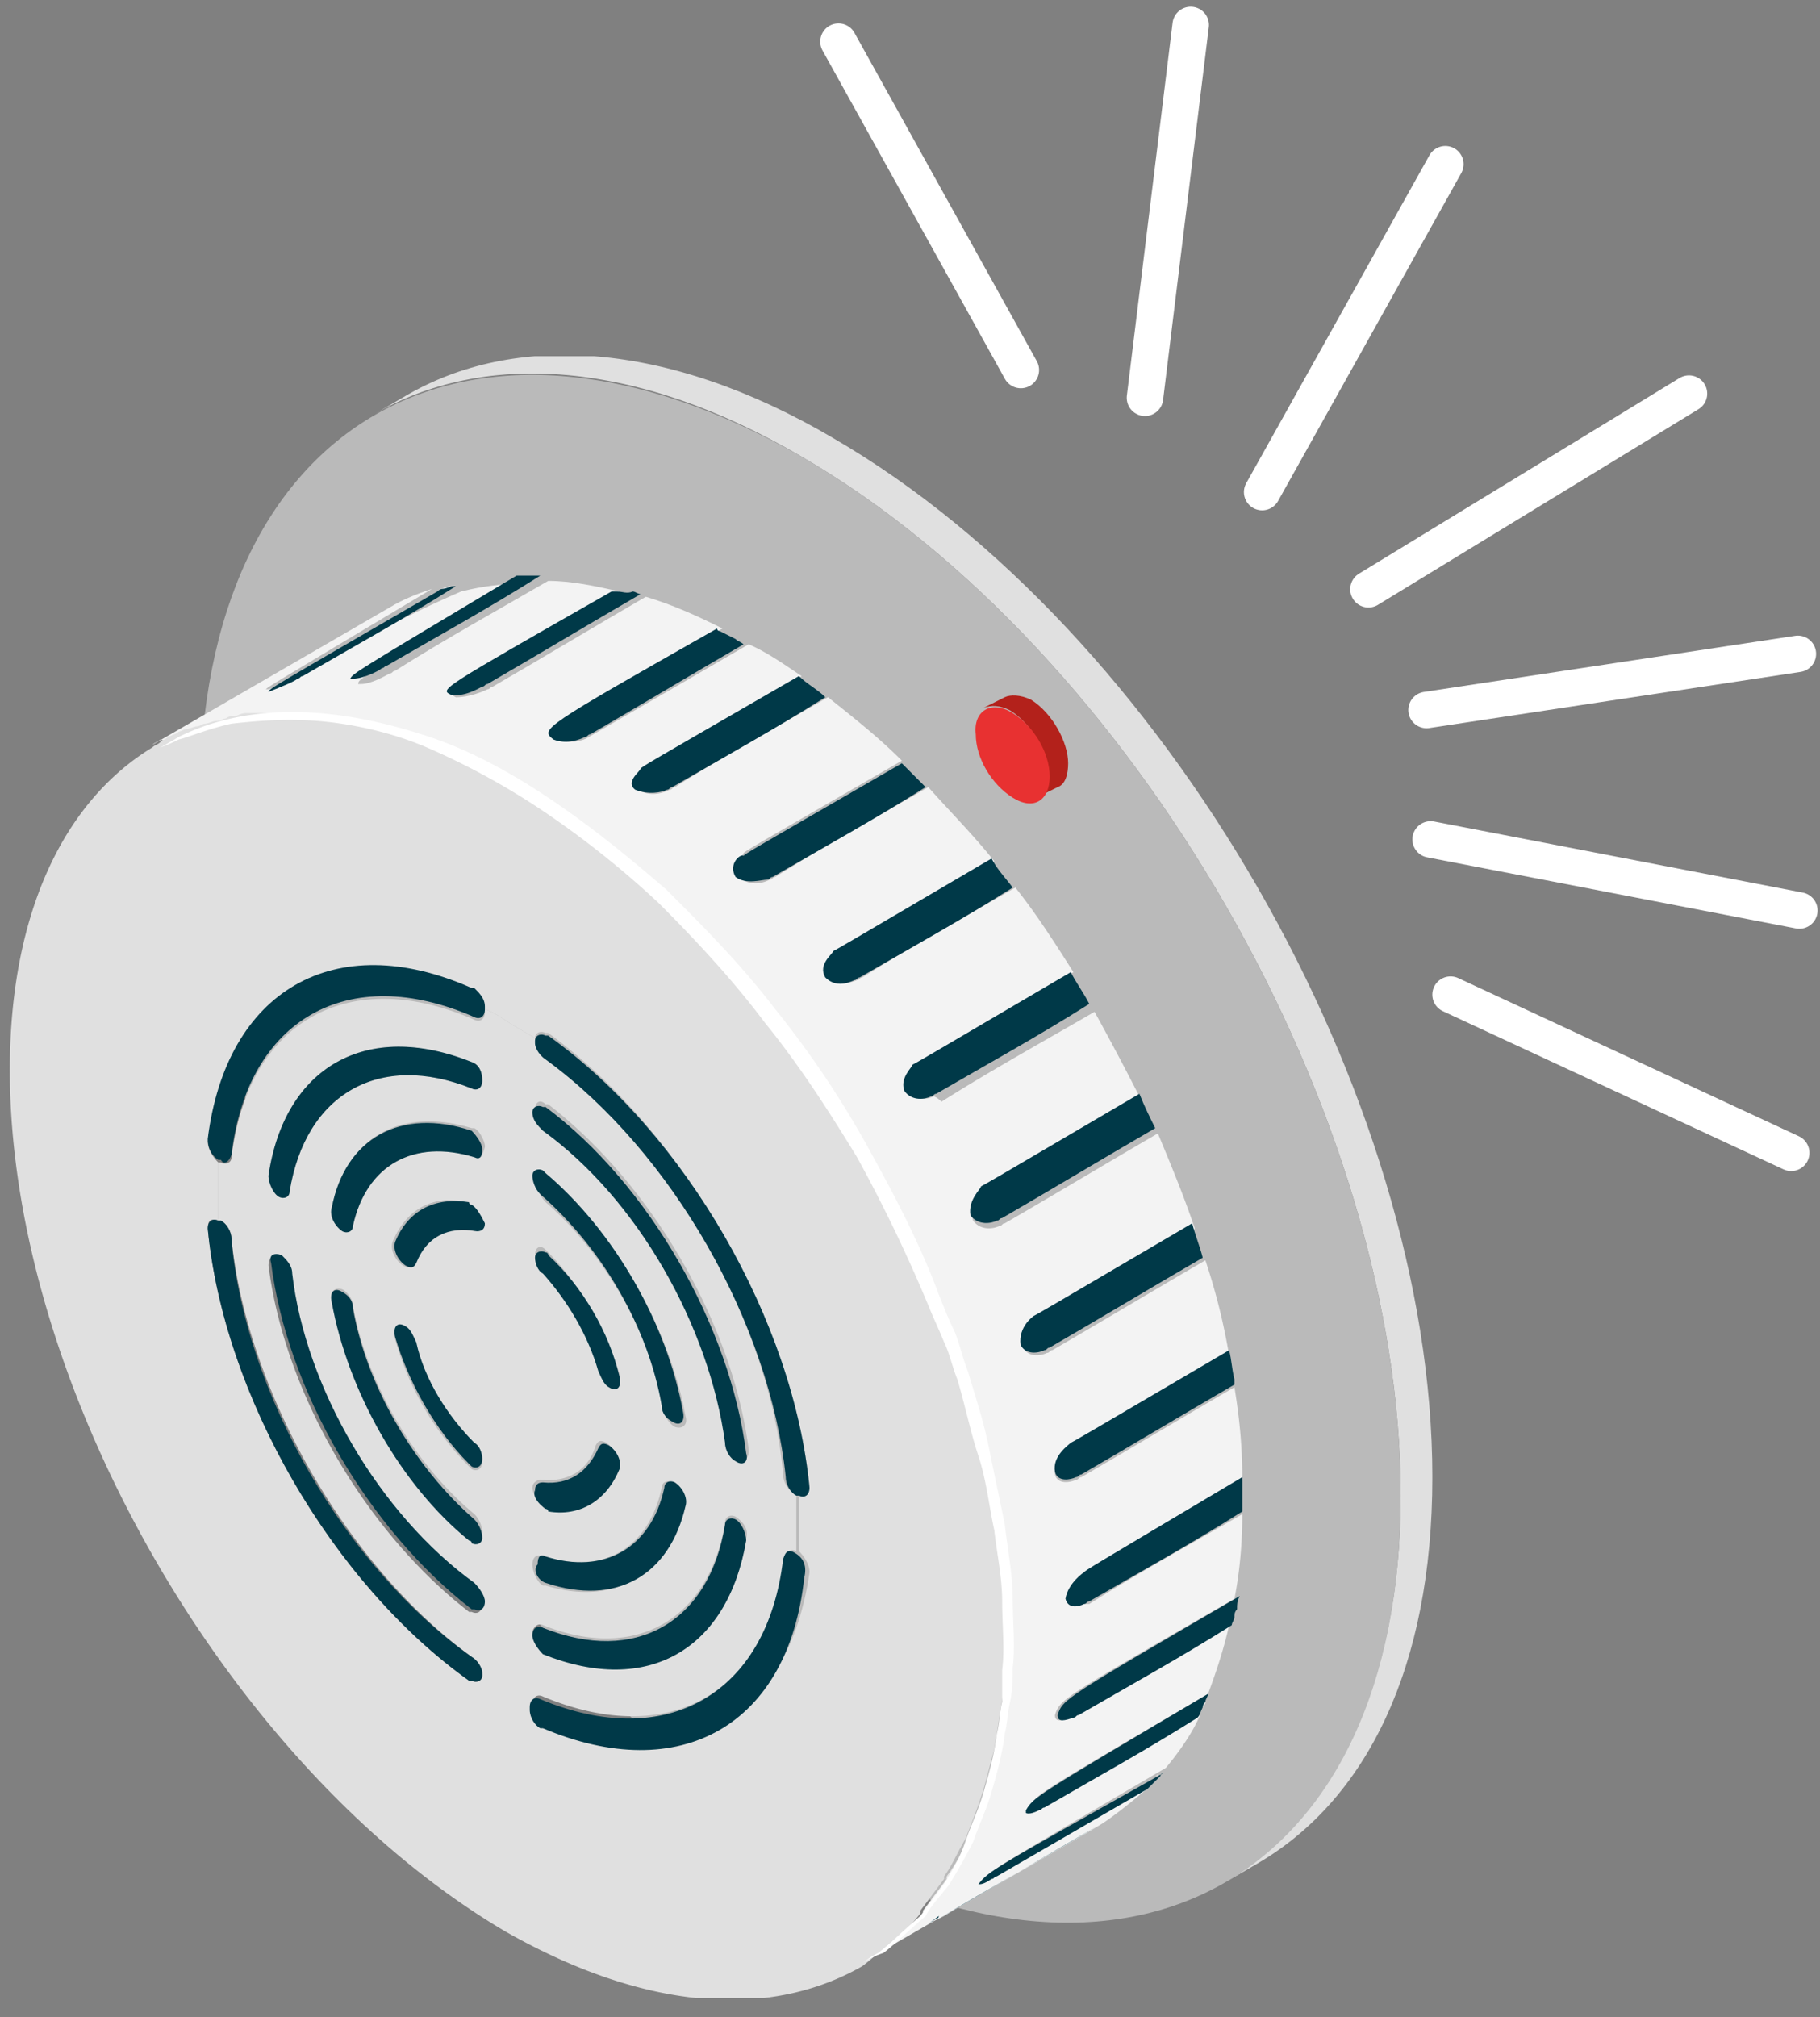
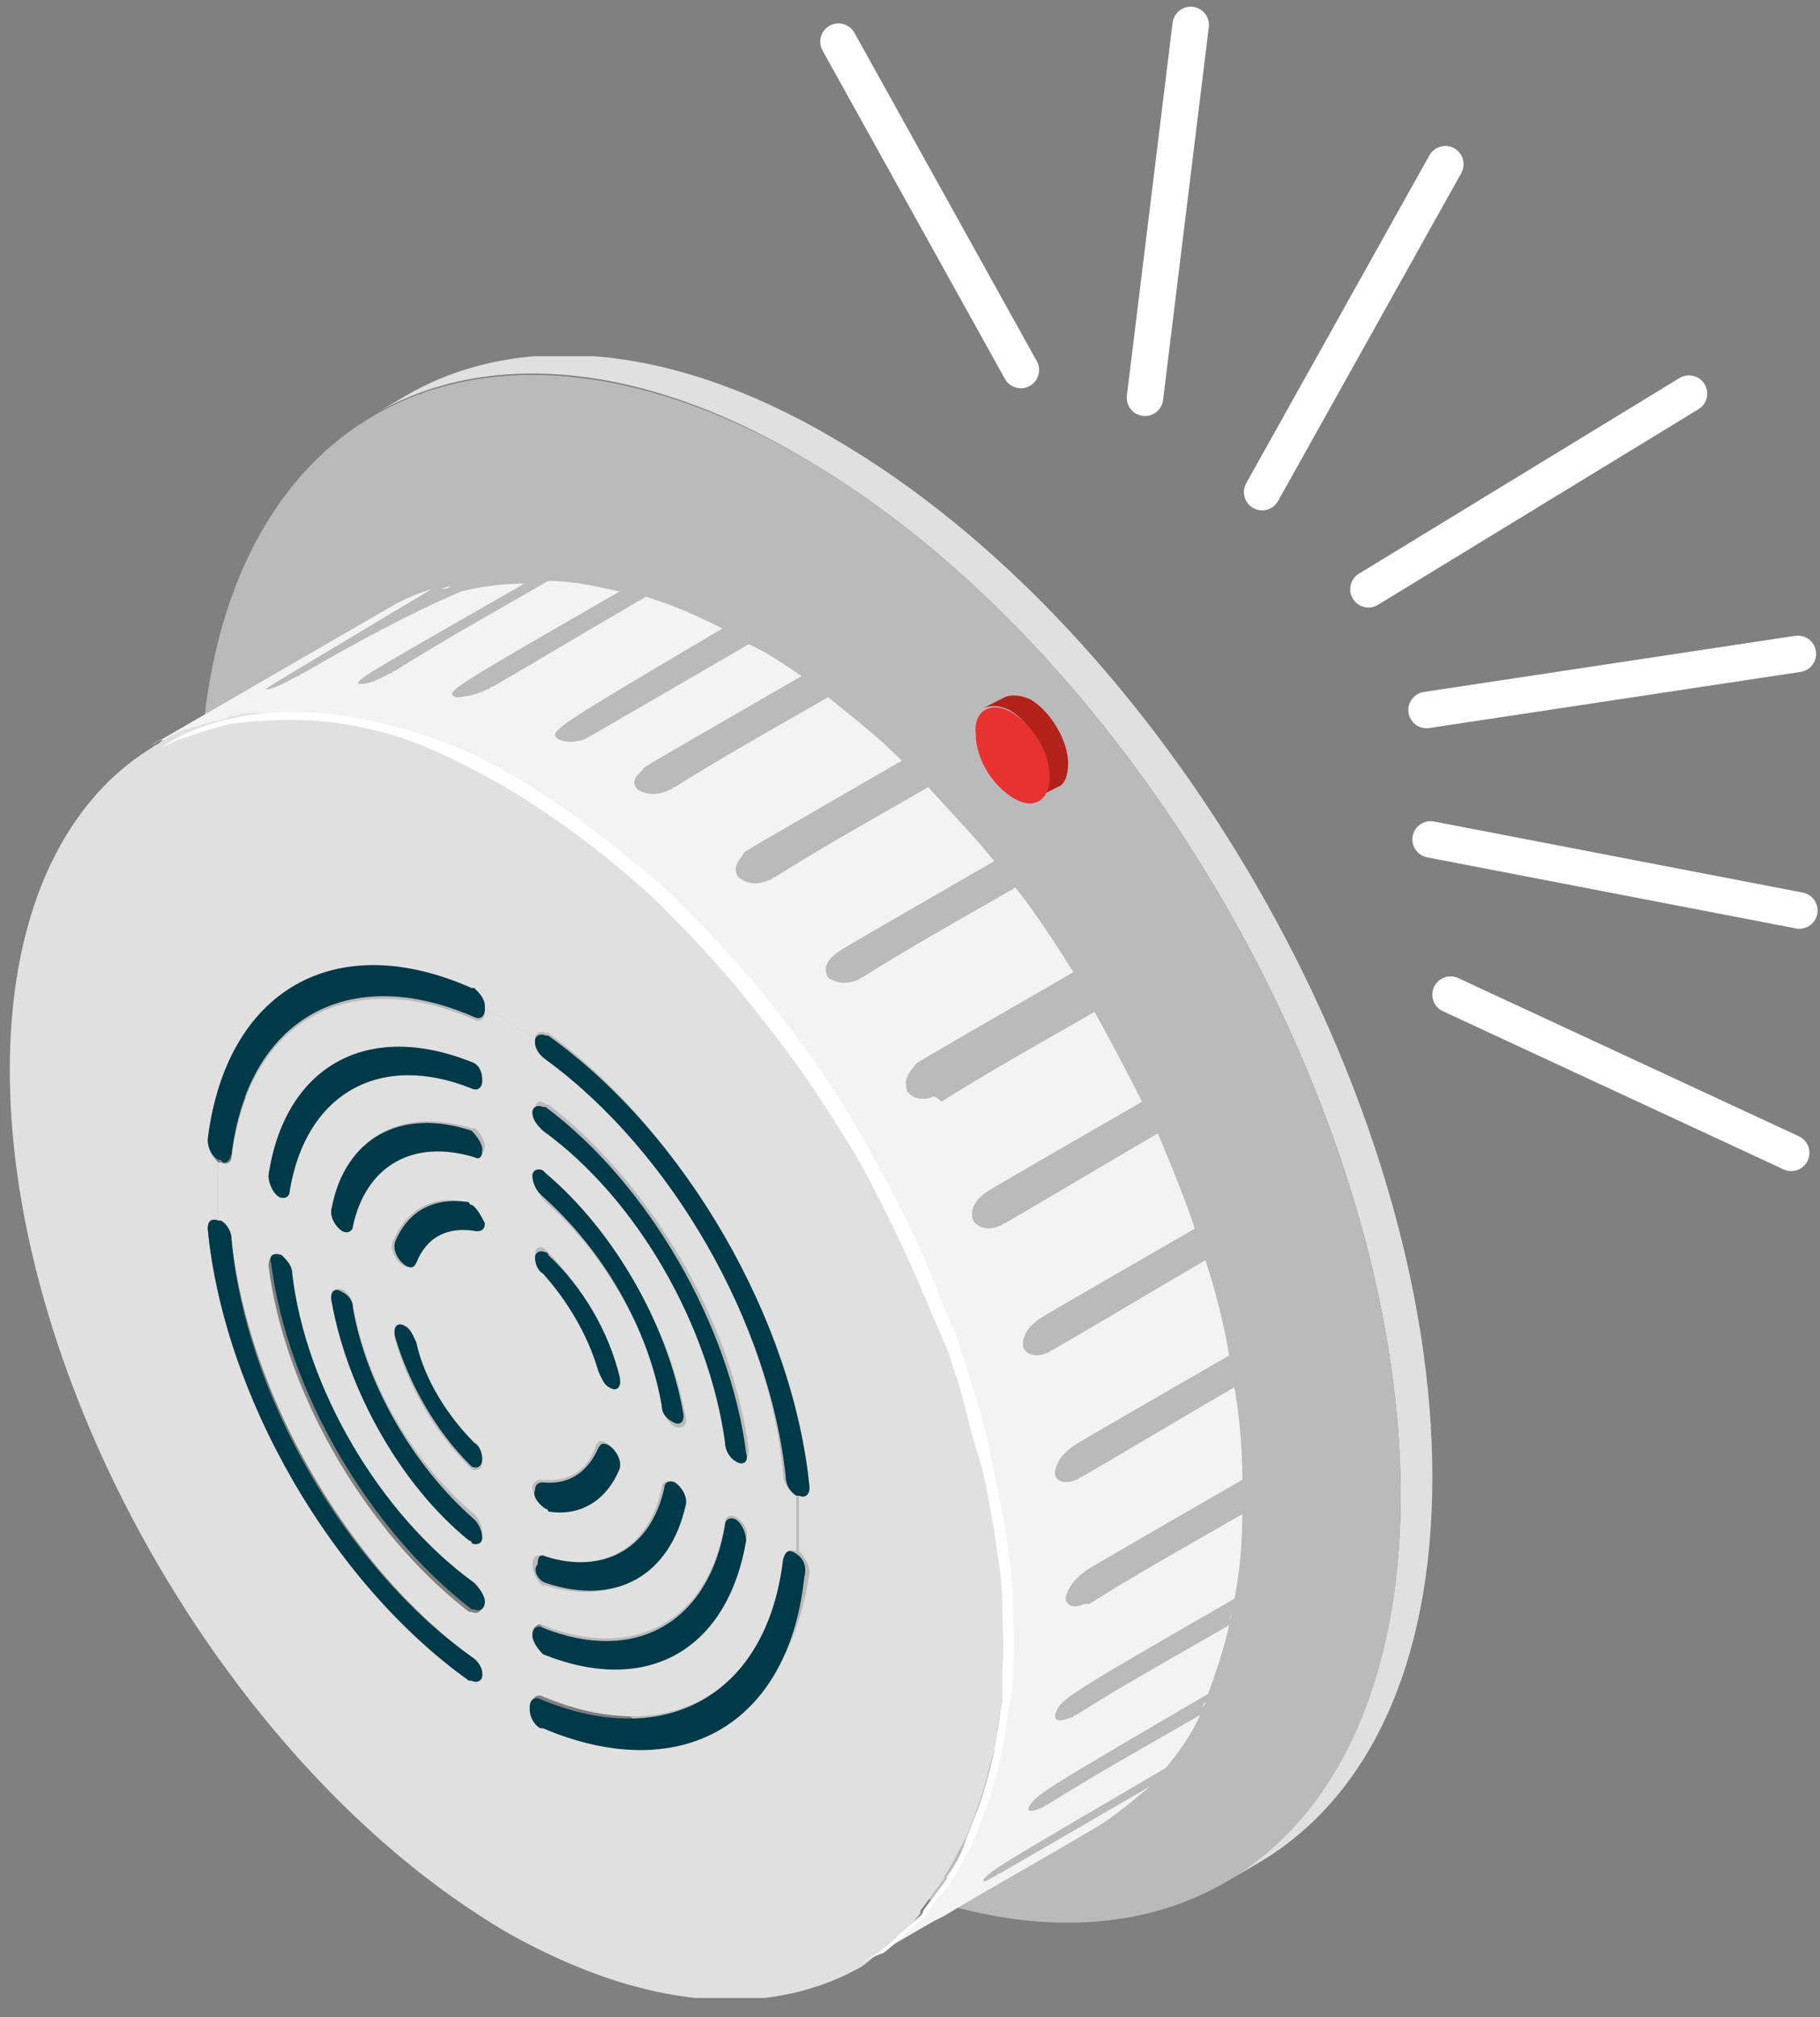
<svg xmlns="http://www.w3.org/2000/svg" width="74" height="82" fill="none">
  <rect width="100%" height="100%" fill="#808080" stroke="none" />
  <g clip-path="url('#clip0_1208_16757')">
    <path fill="#E0E0E0" d="M33.88 17.81c-6.76-3.976-12.985-4.298-17.384-1.719l-1.288.752c4.4-2.579 10.623-2.256 17.384 1.72 13.52 7.845 24.359 26.76 24.359 42.235 0 7.738-2.79 13.111-7.082 15.69l1.287-.752c4.4-2.58 7.083-7.953 7.083-15.69 0-15.476-10.838-34.39-24.36-42.235" />
    <path fill="#BABABA" d="M32.592 18.563c13.52 7.845 24.359 26.76 24.359 42.235 0 15.582-11.053 21.816-24.574 13.97C18.964 67.031 8.018 48.116 8.125 32.533c0-15.475 10.946-21.708 24.467-13.97" />
-     <path fill="#F3F3F3" d="M17.57 30.385c-.108-.108-.323-.108-.43-.108.215 0 .322 0 .43.108M47.079 72.082c0 .107-.107.107-.107.107.107 0 .107 0 .107-.107M15.637 29.632c-.107 0-.322-.108-.429-.108.107.108.322.108.43.108M7.802 29.74c-.107 0-.214.106-.32.106.106 0 .213 0 .32-.107M19.607 31.244c-.107 0-.214-.107-.321-.107.214.107.214.107.321.107" />
    <path fill="#F3F3F3" d="M7.052 30.062c.107-.107.215-.107.43-.215.107 0 .214-.107.321-.107s.215-.107.43-.107c.107 0 .214-.108.321-.108s.322-.107.43-.107.214-.108.429-.108c.107 0 .322 0 .43-.107.106 0 .214 0 .428-.108h2.576c.107 0 .322 0 .536.108.108 0 .322 0 .43.107.214 0 .321.108.536.108.107 0 .322 0 .43.107.214 0 .321.108.536.108.107 0 .322.107.43.107.214 0 .321.107.536.215.107 0 .322.107.429.107.214.108.43.108.536.215.108 0 .322.108.43.108l.644.322c.107.108.214.108.429.215.214.108.536.215.75.322.108 0 .216.108.323.108.322.215.644.322 1.073.537l9.658-5.588-.108-.107c-2.038 1.182-4.185 2.471-6.224 3.653-.107 0-.107.108-.214.108-.215.107-.751.322-1.288.107-.43-.322-.43-.322 6.653-4.513-1.073-.538-2.039-.968-3.112-1.29-2.039 1.182-4.185 2.472-6.224 3.654-.107 0-.107.107-.214.107-.215.108-.751.323-1.288.323-.43-.215-.43-.215 6.653-4.299-.966-.215-1.931-.43-2.897-.43-2.039 1.182-4.185 2.365-6.224 3.654-.107 0-.107.108-.215.108-.214.107-.75.43-1.18.43h-.107c0-.215 0-.215 6.76-4.084q-1.287 0-2.575.322c-2.254.967-4.4 2.15-6.439 3.332-.107 0-.107.107-.214.107-.215.108-.752.43-1.18.537h-.108c.107-.107.107-.107 6.76-4.083-.644.215-1.18.43-1.717.752l-9.657 5.588c.107-.107.214-.107.322-.215.321.108.429.108.536 0" />
    <path fill="#F3F3F3" d="M18.642 30.815c-.107-.108-.214-.108-.429-.215.107.107.322.107.43.214M17.89 23.937c.108 0 .323-.108.43-.108-.107.108-.215.108-.43.108M13.706 29.31c-.108 0-.322 0-.43-.108.108 0 .322 0 .43.108M44.074 65.204c-.215.108-.644.215-.751-.215.107-.645.75-1.074.75-1.074.108-.108.108-.108 6.44-3.762 0-1.29-.108-2.471-.322-3.761-2.04 1.182-4.186 2.472-6.224 3.654-.108 0-.108.107-.215.107-.215.108-.751.215-.858-.215 0-.645.643-1.074.643-1.074.108-.108.108-.108 6.439-3.762a25.5 25.5 0 0 0-.966-3.869c-2.039 1.183-4.185 2.472-6.224 3.654-.107 0-.107.108-.214.108-.215.107-.752.215-.966-.215-.108-.645.536-1.075.536-1.075.108-.107.108-.107 6.439-3.761-.43-1.29-.966-2.58-1.503-3.87-2.038 1.183-4.184 2.473-6.223 3.655-.108 0-.108.107-.215.107-.215.108-.751.215-1.073-.215-.215-.644.43-1.074.43-1.074.106-.108.106-.108 6.438-3.762a113 113 0 0 0-1.932-3.654c-2.039 1.183-4.185 2.365-6.224 3.654-.214-.215-.322-.215-.322-.215-.214.108-.75.215-1.073-.215-.214-.644.322-.967.322-1.074.107-.108.107-.108 6.439-3.762-.751-1.182-1.503-2.364-2.361-3.439-2.039 1.183-4.185 2.365-6.224 3.654-.107 0-.107.108-.215.108-.214.107-.75.215-1.18-.108-.322-.537.322-.967.322-.967.107-.107.107-.107 6.438-3.761-.858-1.075-1.824-2.042-2.682-3.01-2.04 1.183-4.185 2.365-6.224 3.655-.107 0-.107.107-.215.107-.214.107-.751.322-1.287-.108-.322-.43.214-.86.214-.967.107-.107.107-.107 6.439-3.761-.966-.967-1.932-1.72-3.005-2.58-2.039 1.183-4.185 2.365-6.224 3.655-.107 0-.107.107-.214.107-.215.108-.752.322-1.288 0-.43-.43.214-.752.214-.86.108-.107.108-.107 6.439-3.761-.644-.43-1.395-.967-2.146-1.29l-9.658 5.589c11.16 6.448 20.174 22.138 20.174 35.034 0 .752 0 1.505-.107 2.257a85 85 0 0 1-.322 2.042c-.108.645-.322 1.29-.537 1.934-.214.645-.43 1.183-.644 1.72a6.9 6.9 0 0 1-.858 1.504v.108l-.966 1.29v.107c-.322.43-.751.752-1.073 1.075h-.107c-.43.322-.751.645-1.18.86l2.79-1.613.429-.215c2.146-1.29 4.292-2.471 6.438-3.76.644-.43 1.288-.968 1.932-1.505l-6.117 3.546c-.107 0-.107.107-.215.107-.322.215-.429.215-.429.215v-.107c.43-.43.43-.43 7.404-4.514.537-.645 1.074-1.397 1.395-2.15-2.038 1.183-4.185 2.365-6.223 3.655-.108 0-.108.107-.215.107-.43.215-.537.108-.537.108v-.108c.322-.537.322-.537 7.297-4.62.322-.86.644-1.828.859-2.795-2.039 1.182-4.185 2.364-6.224 3.654-.107 0-.107.107-.215.107-.322.108-.643.215-.643-.107.214-.645.214-.645 7.297-4.729.214-1.074.321-2.257.321-3.439-2.038 1.183-4.185 2.365-6.224 3.654z" />
    <path fill="#F3F3F3" d="M49.01 69.18c0 .108-.107.215-.107.215s0-.107.107-.214M50.083 65.526c0 .108 0 .215-.107.322.107-.214.107-.214.107-.322" />
-     <path fill="#003948" d="M22.504 30.062c.537.214 1.073 0 1.288-.108.107 0 .107-.107.215-.107 2.038-1.183 4.185-2.472 6.223-3.654-.107-.108-.214-.108-.322-.215l-.643-.323s-.108 0-.108-.107c-7.19 4.084-7.19 4.084-6.653 4.514M18.32 28.235c.536.108 1.073-.215 1.287-.322.108 0 .108-.108.215-.108 2.039-1.182 4.185-2.471 6.224-3.654-.107 0-.215-.107-.322-.107-.215.107-.43 0-.644 0h-.214c-6.976 3.976-6.976 3.976-6.546 4.191M14.242 27.59h.107c.43 0 1.073-.322 1.18-.43.108 0 .108-.107.215-.107 2.039-1.182 4.185-2.364 6.224-3.654h-.966c-6.653 3.977-6.653 3.977-6.76 4.192M10.916 28.128c.536-.215 1.073-.43 1.18-.538.107 0 .107-.107.215-.107 2.039-1.182 4.185-2.364 6.224-3.654h-.108c-.107 0-.322.108-.429.108s-.215.107-.215.107c-6.867 3.976-6.867 3.976-6.867 4.084M37.743 78.207l.322-.215s.107 0 .107-.107zM44.61 74.231c-2.146 1.29-4.292 2.472-6.438 3.762zM39.781 76.596c.108 0 .215 0 .537-.215.107 0 .107-.108.215-.108l6.116-3.546.43-.43.107-.108s0-.107.107-.107c-7.082 3.976-7.082 3.976-7.512 4.514M41.713 73.587v.108s.107.107.537-.108c.107 0 .107-.108.214-.108 2.04-1.182 4.185-2.364 6.224-3.653.107-.108.107-.215.215-.43 0-.108.107-.215.107-.215 0-.108.107-.215.107-.323-7.082 4.192-7.082 4.192-7.404 4.729M43 69.718c0 .322.322.215.645.107.107 0 .107-.107.214-.107 2.039-1.182 4.185-2.364 6.224-3.654 0-.107.107-.215.107-.322s0-.215.108-.323c0-.215 0-.322.107-.537-7.19 4.191-7.19 4.191-7.404 4.836M44.074 63.915s-.644.43-.751 1.074c.107.43.536.323.75.215.108 0 .108-.107.215-.107 2.04-1.182 4.186-2.364 6.224-3.654v-1.397c-6.33 3.761-6.33 3.761-6.438 3.869M42.893 59.83c.108.43.644.323.859.215.107 0 .107-.107.214-.107 2.04-1.182 4.185-2.472 6.224-3.654v-.215c-.107-.43-.107-.752-.215-1.182-6.223 3.654-6.223 3.654-6.438 3.761-.107.108-.751.537-.644 1.182M41.498 54.672c.215.43.751.322.966.215.107 0 .107-.108.214-.108 2.04-1.182 4.186-2.471 6.224-3.653-.107-.43-.322-.968-.429-1.398-6.224 3.654-6.224 3.654-6.438 3.762 0 0-.644.43-.537 1.182M39.46 49.406c.322.43.858.323 1.073.215.107 0 .107-.107.214-.107 2.04-1.182 4.185-2.472 6.224-3.654-.214-.43-.429-.86-.643-1.397-6.224 3.654-6.224 3.654-6.439 3.761 0 .108-.537.538-.43 1.182M36.777 44.356c.322.43.859.322 1.073.215.108 0 .108-.108.215-.108 2.039-1.182 4.185-2.364 6.224-3.654-.215-.43-.537-.86-.751-1.29-6.224 3.654-6.224 3.654-6.439 3.762 0 .107-.536.537-.322 1.075M33.557 39.735c.43.43.966.214 1.18.107.108 0 .108-.108.215-.108 2.04-1.182 4.185-2.364 6.224-3.653-.322-.43-.644-.753-.858-1.183-6.224 3.654-6.224 3.654-6.439 3.762 0 .107-.644.537-.322 1.075M29.909 35.65c.43.323 1.073.108 1.288.108.107 0 .107-.108.214-.108 2.04-1.182 4.185-2.364 6.224-3.653l-.966-.968c-6.33 3.654-6.33 3.654-6.438 3.762-.107-.108-.644.322-.322.86M25.831 32.103c.537.215 1.073.108 1.288 0 .107 0 .107-.107.214-.107 2.04-1.182 4.185-2.364 6.224-3.654-.322-.322-.751-.537-1.073-.86-6.331 3.654-6.331 3.654-6.438 3.762 0 .107-.644.537-.215.86" />
    <path fill="#E0E0E0" d="M19.392 31.137c-.214-.108-.536-.215-.75-.323.214.108.428.215.75.323M20.68 31.889a5 5 0 0 0-1.073-.537c.43.107.751.322 1.073.537M40.855 66.816c0 .753 0 1.505-.107 2.257.107-.645.107-1.397.107-2.257M37.42 77.885c-.321.43-.75.752-1.072 1.074.322-.43.75-.752 1.073-1.074M39.889 73.264c-.215.645-.43 1.182-.644 1.72.322-.646.536-1.183.644-1.72M39.246 74.983a6.9 6.9 0 0 1-.859 1.505c.322-.537.644-.967.859-1.505M7.374 29.954c-.107.108-.215.108-.43.215.215-.107.323-.215.43-.215M8.233 29.632c-.107 0-.321.107-.429.107.108 0 .215-.107.43-.107M8.984 29.417c-.107 0-.321.107-.429.107.108-.107.322-.107.43-.107M35.06 79.82c.43-.215.859-.538 1.18-.86-.429.322-.75.645-1.18.86M6.301 30.492c.107-.108.214-.108.321-.215 0 0-.214.107-.32.215" />
    <path fill="#E0E0E0" d="M36.348 78.853c.429-.323.75-.645 1.073-1.075v-.108l.966-1.29v-.107c.322-.43.536-.967.858-1.504.215-.538.43-1.075.644-1.72s.322-1.182.536-1.934c.108-.645.215-1.397.322-2.042.108-.752.108-1.505.108-2.257 0-12.896-9.014-28.479-20.174-35.034a5 5 0 0 0-1.073-.538c-.108 0-.215-.107-.322-.107-.215-.108-.537-.215-.751-.323-.108-.107-.215-.107-.43-.215l-.644-.322c-.107-.108-.321-.108-.429-.108-.214-.107-.429-.107-.536-.215-.108 0-.322-.107-.43-.107-.214-.107-.321-.107-.536-.215-.107 0-.322-.107-.43-.107-.214 0-.321-.108-.536-.108-.107 0-.322 0-.43-.107-.214 0-.321-.108-.536-.108-.107 0-.322 0-.429-.107-.215 0-.322 0-.537-.108h-2.575c-.107 0-.214 0-.43.108-.106 0-.321 0-.428.107-.108 0-.215.108-.43.108-.107 0-.321.107-.429.107s-.214.108-.322.108c-.107 0-.322.107-.429.107s-.215.108-.322.108c-.107.107-.215.107-.43.215-.106.107-.214.107-.321.215-.107.107-.215.107-.322.214C2.653 32.534.399 37.047.399 43.496c0 12.896 9.014 28.479 20.174 35.034 5.688 3.224 10.731 3.546 14.487 1.397.43-.322.751-.645 1.288-1.075q-.162.162 0 0M22.183 70.04c-.322-.215-.43-.43-.537-.752-.322-.215-.75-.323-1.073-.537l-.965-.645c0 .215-.215.322-.43.215h-.107c-5.58-3.977-9.98-11.607-10.623-18.377 0-.323.107-.43.429-.323v-2.364c-.215-.215-.43-.538-.43-.86.752-6.018 5.151-8.49 10.731-6.126h.108c.214.108.429.43.429.753.322.107.644.322.966.537s.75.43 1.073.645c0-.215.214-.323.429-.215h.107c5.473 3.976 9.873 11.606 10.624 18.377 0 .322-.215.43-.43.322v2.365c.215.215.43.537.43.86-.859 6.018-5.258 8.597-10.731 6.125" />
    <path fill="#E0E0E0" d="M15.208 29.525c-.215 0-.322-.108-.536-.108.214.107.321.107.536.107M17.14 30.169c-.215-.107-.43-.107-.537-.215.215.108.43.215.537.215M13.276 29.202c-.214 0-.322 0-.536-.107.214.107.43.107.536.107M9.735 29.202c-.107 0-.322 0-.429.108.215 0 .322 0 .43-.108M10.594 29.095h-.43a.326.326 0 0 0 .43 0M14.242 29.31c-.215 0-.322-.108-.537-.108.215.108.322.108.537.108M22.076 68.965c5.151 2.15 9.122-.107 9.873-5.696 0-.215.214-.322.429-.215V60.69h-.107c-.215-.107-.43-.43-.43-.752-.536-6.233-4.614-13.219-9.657-16.873-.215-.214-.43-.537-.43-.752v-.107c-.322-.215-.75-.43-1.073-.645s-.644-.43-.966-.537v.107c0 .322-.214.43-.429.322-5.15-2.256-9.228.108-9.872 5.589 0 .215-.215.322-.43.215h-.107v2.364h.108c.214.107.429.43.429.752.644 6.233 4.721 13.326 9.765 16.98.215.215.43.538.43.753v.107l.965.645c.322.215.751.43 1.073.537v-.107c0-.323.215-.43.43-.323m-.322-23.858c0-.322.215-.43.43-.215h.107c4.185 3.224 7.511 8.92 8.155 14.079 0 .322-.214.537-.429.322-.215-.107-.43-.43-.43-.752-.643-4.729-3.54-9.887-7.296-12.681-.43-.215-.537-.43-.537-.753m.43 2.687s.107 0 .107.108c2.79 2.364 4.936 6.125 5.58 9.672.107.322-.107.537-.43.43-.214-.108-.428-.43-.428-.645-.537-3.117-2.469-6.448-4.83-8.49a1.16 1.16 0 0 1-.321-.752c-.108-.43.107-.538.322-.323m0 3.01.107.107c1.288 1.29 2.36 3.224 2.897 4.943.108.43-.107.645-.429.43-.215-.107-.322-.322-.43-.645-.428-1.397-1.18-2.901-2.253-3.976q-.322-.323-.322-.645c0-.322.215-.43.43-.215m-.215 9.349c1.073.107 1.931-.322 2.253-1.397.108-.215.215-.215.43-.108.322.215.536.645.429.968-.537 1.29-1.502 1.827-2.897 1.72 0 0-.108 0-.108-.108-.214-.108-.429-.538-.429-.753s.215-.322.322-.322m.107 3.117c2.468.752 4.293-.323 4.83-2.795 0-.215.214-.322.428-.215.322.215.537.645.43.968-.644 2.794-2.79 4.083-5.58 3.224h-.108c-.214-.108-.429-.538-.429-.86s.215-.43.43-.322m-.429 3.116c0-.215.215-.43.43-.322 3.755 1.504 6.76-.215 7.404-4.192 0-.215.214-.322.429-.215.322.215.536.538.429.86-.644 4.406-3.97 6.34-8.155 4.621h-.108c-.214-.107-.429-.43-.429-.752m-2.039-1.182c0 .322-.214.43-.43.322h-.106c-4.185-3.224-7.512-8.92-8.156-14.078 0-.322.215-.537.43-.322.214.107.429.43.429.752.643 4.728 3.54 9.887 7.297 12.681.322.108.536.43.536.645m-.43-2.58c-.106-.107-.106 0 0 0-2.896-2.364-5.043-6.233-5.686-9.779-.108-.322.107-.537.429-.43.214.108.43.43.43.645.536 3.117 2.467 6.448 4.935 8.49.215.215.322.537.322.752 0 .323-.214.43-.43.323m.43-3.223c0 .322-.214.43-.43.322l-.106-.107a11.9 11.9 0 0 1-3.005-5.159c-.107-.43.107-.645.43-.43.214.108.321.323.428.645.43 1.505 1.288 3.01 2.361 4.084q.322.16.322.645m0-9.673q0 .323-.322.323c-1.073-.215-2.039.322-2.468 1.29-.107.215-.215.215-.43.107-.321-.215-.536-.645-.428-.967.536-1.29 1.61-1.935 3.004-1.612 0 0 .108 0 .108.107.322.108.536.538.536.752m-.322-2.686c-2.468-.753-4.4.322-4.936 2.794 0 .215-.215.322-.43.215-.321-.215-.536-.645-.428-.967.643-2.902 2.79-4.084 5.687-3.224h.107c.215.107.43.537.43.752-.108.43-.215.537-.43.43m.322-3.117c0 .215-.214.43-.43.323-3.755-1.505-6.76.215-7.403 4.19 0 .216-.215.323-.43.216-.214-.215-.429-.645-.429-.86.644-4.406 3.97-6.34 8.156-4.621h.107c.322.107.43.43.43.752" />
    <path fill="#003948" d="M19.178 67.354c-5.15-3.654-9.228-10.747-9.765-16.98 0-.323-.214-.645-.429-.753h-.107c-.215-.107-.43 0-.43.323.644 6.77 5.044 14.4 10.624 18.377h.107c.215.107.43 0 .43-.215v-.108c0-.215-.215-.537-.43-.644M9.413 46.934c.644-5.48 4.722-7.845 9.873-5.588.214.107.429 0 .429-.322v-.108c0-.322-.215-.537-.43-.752h-.107c-5.58-2.472-9.98.107-10.73 6.125 0 .323.107.645.429.86h.107c.107.215.322.108.43-.215M22.183 43.066c5.15 3.761 9.12 10.747 9.765 16.98 0 .322.214.645.429.752h.107c.215.108.43 0 .43-.322-.644-6.77-5.044-14.4-10.624-18.377h-.107c-.215-.108-.43 0-.43.215v.107c0 .108.108.43.43.645M32.378 63.163c-.322-.215-.43-.108-.537.215-.643 5.48-4.721 7.845-9.872 5.695-.215-.107-.43 0-.43.323v.107c0 .323.215.645.43.752h.107c5.58 2.365 9.98-.107 10.624-6.125q.16-.645-.322-.967" />
    <path fill="#003948" d="M11.882 51.77c0-.322-.215-.537-.43-.752-.322-.108-.536 0-.429.322.644 5.159 3.97 10.854 8.156 14.079h.107c.214.107.429 0 .429-.323 0-.215-.215-.537-.43-.752-3.862-2.794-6.867-7.953-7.403-12.574M22.076 67.246q.16 0 0 0c4.292 1.72 7.511-.215 8.263-4.621 0-.323-.215-.753-.43-.86-.214-.108-.429 0-.429.215-.644 3.976-3.648 5.696-7.404 4.191-.215-.108-.43 0-.43.322 0 .215.215.538.43.753M29.48 58.649c0 .322.215.644.43.752.321.215.536 0 .429-.323-.644-5.158-3.97-10.961-8.156-14.078h-.107c-.215-.107-.43 0-.43.215 0 .322.215.537.43.752 3.863 2.794 6.76 7.953 7.404 12.682M19.179 43.173q0-.16 0 0c-4.293-1.72-7.62.215-8.263 4.621 0 .323.214.752.429.86s.43 0 .43-.215c.643-3.976 3.648-5.696 7.403-4.191.215.107.43 0 .43-.323 0-.322-.108-.644-.43-.752" />
    <path fill="#003948" d="M14.35 53.168c0-.323-.215-.538-.43-.645-.321-.215-.536 0-.429.43.644 3.546 2.79 7.415 5.58 9.672 0 0 .108 0 .108.107.214.108.429 0 .429-.215s-.107-.537-.322-.752c-2.468-2.15-4.4-5.48-4.936-8.597M19.179 45.967c-2.898-.967-5.151.323-5.688 3.117-.107.322.108.752.43.967.214.107.429 0 .429-.215.536-2.472 2.468-3.546 4.936-2.794q.322.161.322-.323c0-.215-.215-.537-.43-.752M26.905 57.144c0 .322.214.537.429.645.322.215.537 0 .43-.43-.645-3.547-2.79-7.308-5.58-9.672l-.108-.108c-.215-.107-.43 0-.43.215s.108.538.323.753c2.575 2.256 4.4 5.48 4.936 8.597M22.183 64.345c2.898.967 5.044-.323 5.688-3.117.107-.322-.108-.752-.43-.967-.214-.108-.429 0-.429.215-.536 2.472-2.468 3.546-4.829 2.794q-.321-.162-.322.322c-.214.215 0 .645.322.753M24.329 55.746c.107.215.214.538.429.645.322.215.537 0 .43-.43-.43-1.827-1.503-3.654-2.898-4.943 0-.108-.107-.108-.107-.108-.215-.107-.43 0-.43.215s.108.538.322.645c.966 1.075 1.825 2.472 2.254 3.976M19.178 48.977s-.107 0-.107-.108c-1.395-.215-2.468.323-3.005 1.612-.107.323.108.753.43.968.214.107.322.107.429-.108.429-1.075 1.287-1.505 2.468-1.29q.322 0 .322-.322c-.107-.215-.322-.645-.537-.752M16.925 54.565c-.108-.215-.215-.537-.43-.645-.321-.215-.536 0-.429.43.537 1.827 1.61 3.761 3.005 5.159l.107.107c.215.108.43 0 .43-.322 0-.215-.108-.538-.322-.645-1.074-1.075-2.04-2.58-2.361-4.084M22.183 61.335s.107 0 .107.108c1.288.215 2.361-.43 2.898-1.72.107-.322-.108-.752-.43-.967-.214-.107-.321-.107-.429.108-.429.967-1.18 1.504-2.253 1.397q-.322 0-.322.322c-.108.215.107.537.43.752" />
    <path fill="#fff" d="M35.06 79.82s.215-.215.645-.43c.429-.322.965-.86 1.717-1.505l.965-1.29c.322-.537.644-1.074.859-1.719s.536-1.29.751-2.042.43-1.504.536-2.364c.108-.43.108-.86.215-1.29v-1.29c.108-.859 0-1.826 0-2.793s-.215-1.935-.322-2.902c-.214-.967-.322-2.042-.644-3.009s-.536-2.042-.858-3.117c-.215-.537-.322-1.074-.537-1.504-.214-.537-.429-.967-.644-1.505a62 62 0 0 0-2.897-6.018c-1.18-1.934-2.36-3.761-3.756-5.48-1.287-1.72-2.79-3.332-4.292-4.837a38 38 0 0 0-4.721-3.761 29.6 29.6 0 0 0-4.722-2.58c-1.502-.644-3.112-.967-4.4-1.074-1.395-.108-2.575 0-3.54.107-.967.215-1.718.538-2.147.645-.43.215-.751.323-.751.323s.214-.108.75-.43a9.5 9.5 0 0 1 2.147-.753c.966-.215 2.146-.322 3.541-.215q2.093.162 4.507.968c1.61.537 3.22 1.397 4.83 2.471s3.218 2.365 4.828 3.762c1.502 1.504 3.005 3.009 4.4 4.836a39 39 0 0 1 3.755 5.588c1.074 1.935 2.147 3.977 2.898 6.018.214.538.429 1.075.644 1.505.214.537.322 1.075.536 1.612.322 1.075.644 2.042.859 3.117.214 1.074.429 2.042.643 3.116.108.967.322 2.042.322 3.01 0 .967.108 1.934 0 2.793 0 .43 0 .86-.107 1.397-.107.43-.107.86-.215 1.29-.107.86-.322 1.612-.536 2.364-.215.753-.537 1.397-.751 2.042a25 25 0 0 1-.966 1.72c-.322.43-.751.86-.966 1.29-.751.644-1.288 1.182-1.717 1.504-.644.215-.858.43-.858.43" />
    <path fill="#B3211B" d="M41.928 28.45c-.429-.215-.858-.215-1.073-.108l-.858.43c.322-.107.644-.107 1.073.107.858.538 1.502 1.612 1.502 2.58 0 .43-.215.86-.43.967l.86-.43c.321-.107.428-.537.428-.967 0-.86-.643-2.042-1.502-2.58" />
    <path fill="#E83131" d="M41.176 28.987c.859.537 1.503 1.612 1.503 2.58 0 .966-.644 1.396-1.503.859s-1.502-1.612-1.502-2.58c-.107-.966.644-1.396 1.502-.859" />
  </g>
  <path stroke="#fff" stroke-linecap="round" stroke-width="1.483" d="m34.092 1.693 7.415 13.348M48.413 1.015 46.554 16.17M58.767 6.675l-7.449 13.329M68.673 16.001 55.64 23.954M73.1 26.58l-15.097 2.282M73.16 37.013l-14.992-2.89M72.829 46.863l-13.85-6.43" />
  <defs>
    <clipPath id="clip0_1208_16757">
      <path fill="#fff" d="M.398 14.48h57.84v66.738H.397z" />
    </clipPath>
  </defs>
</svg>